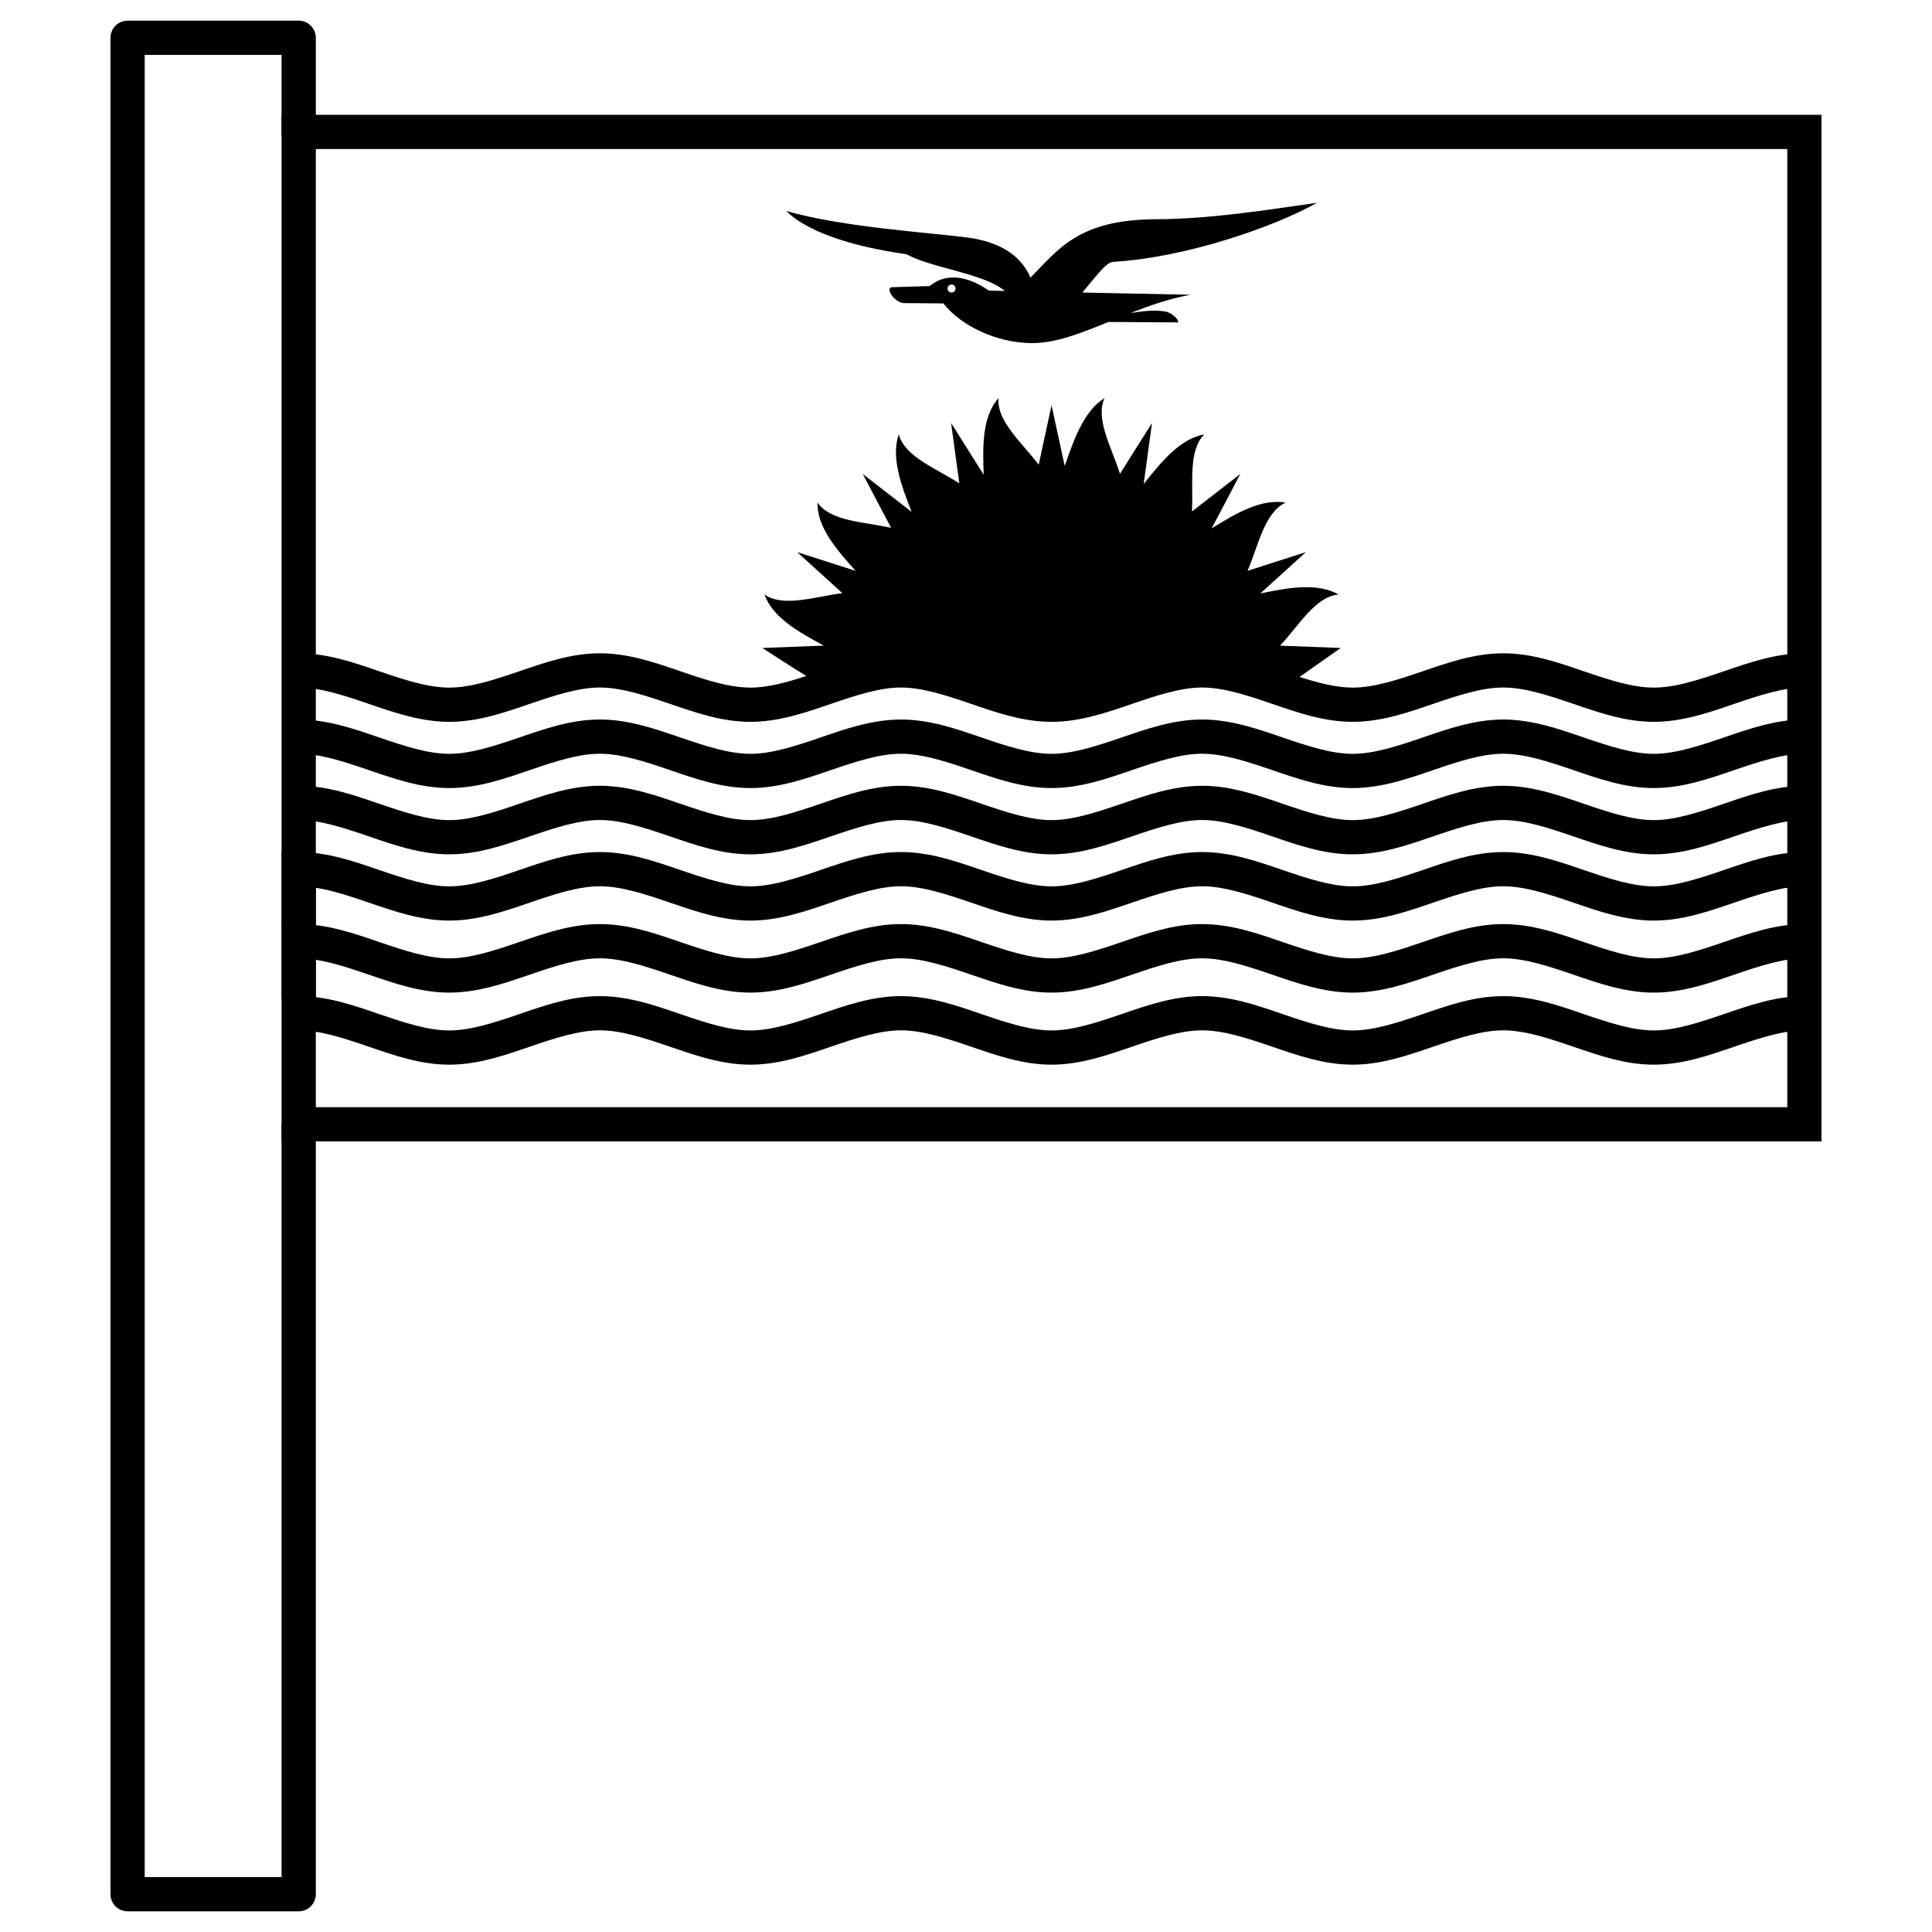
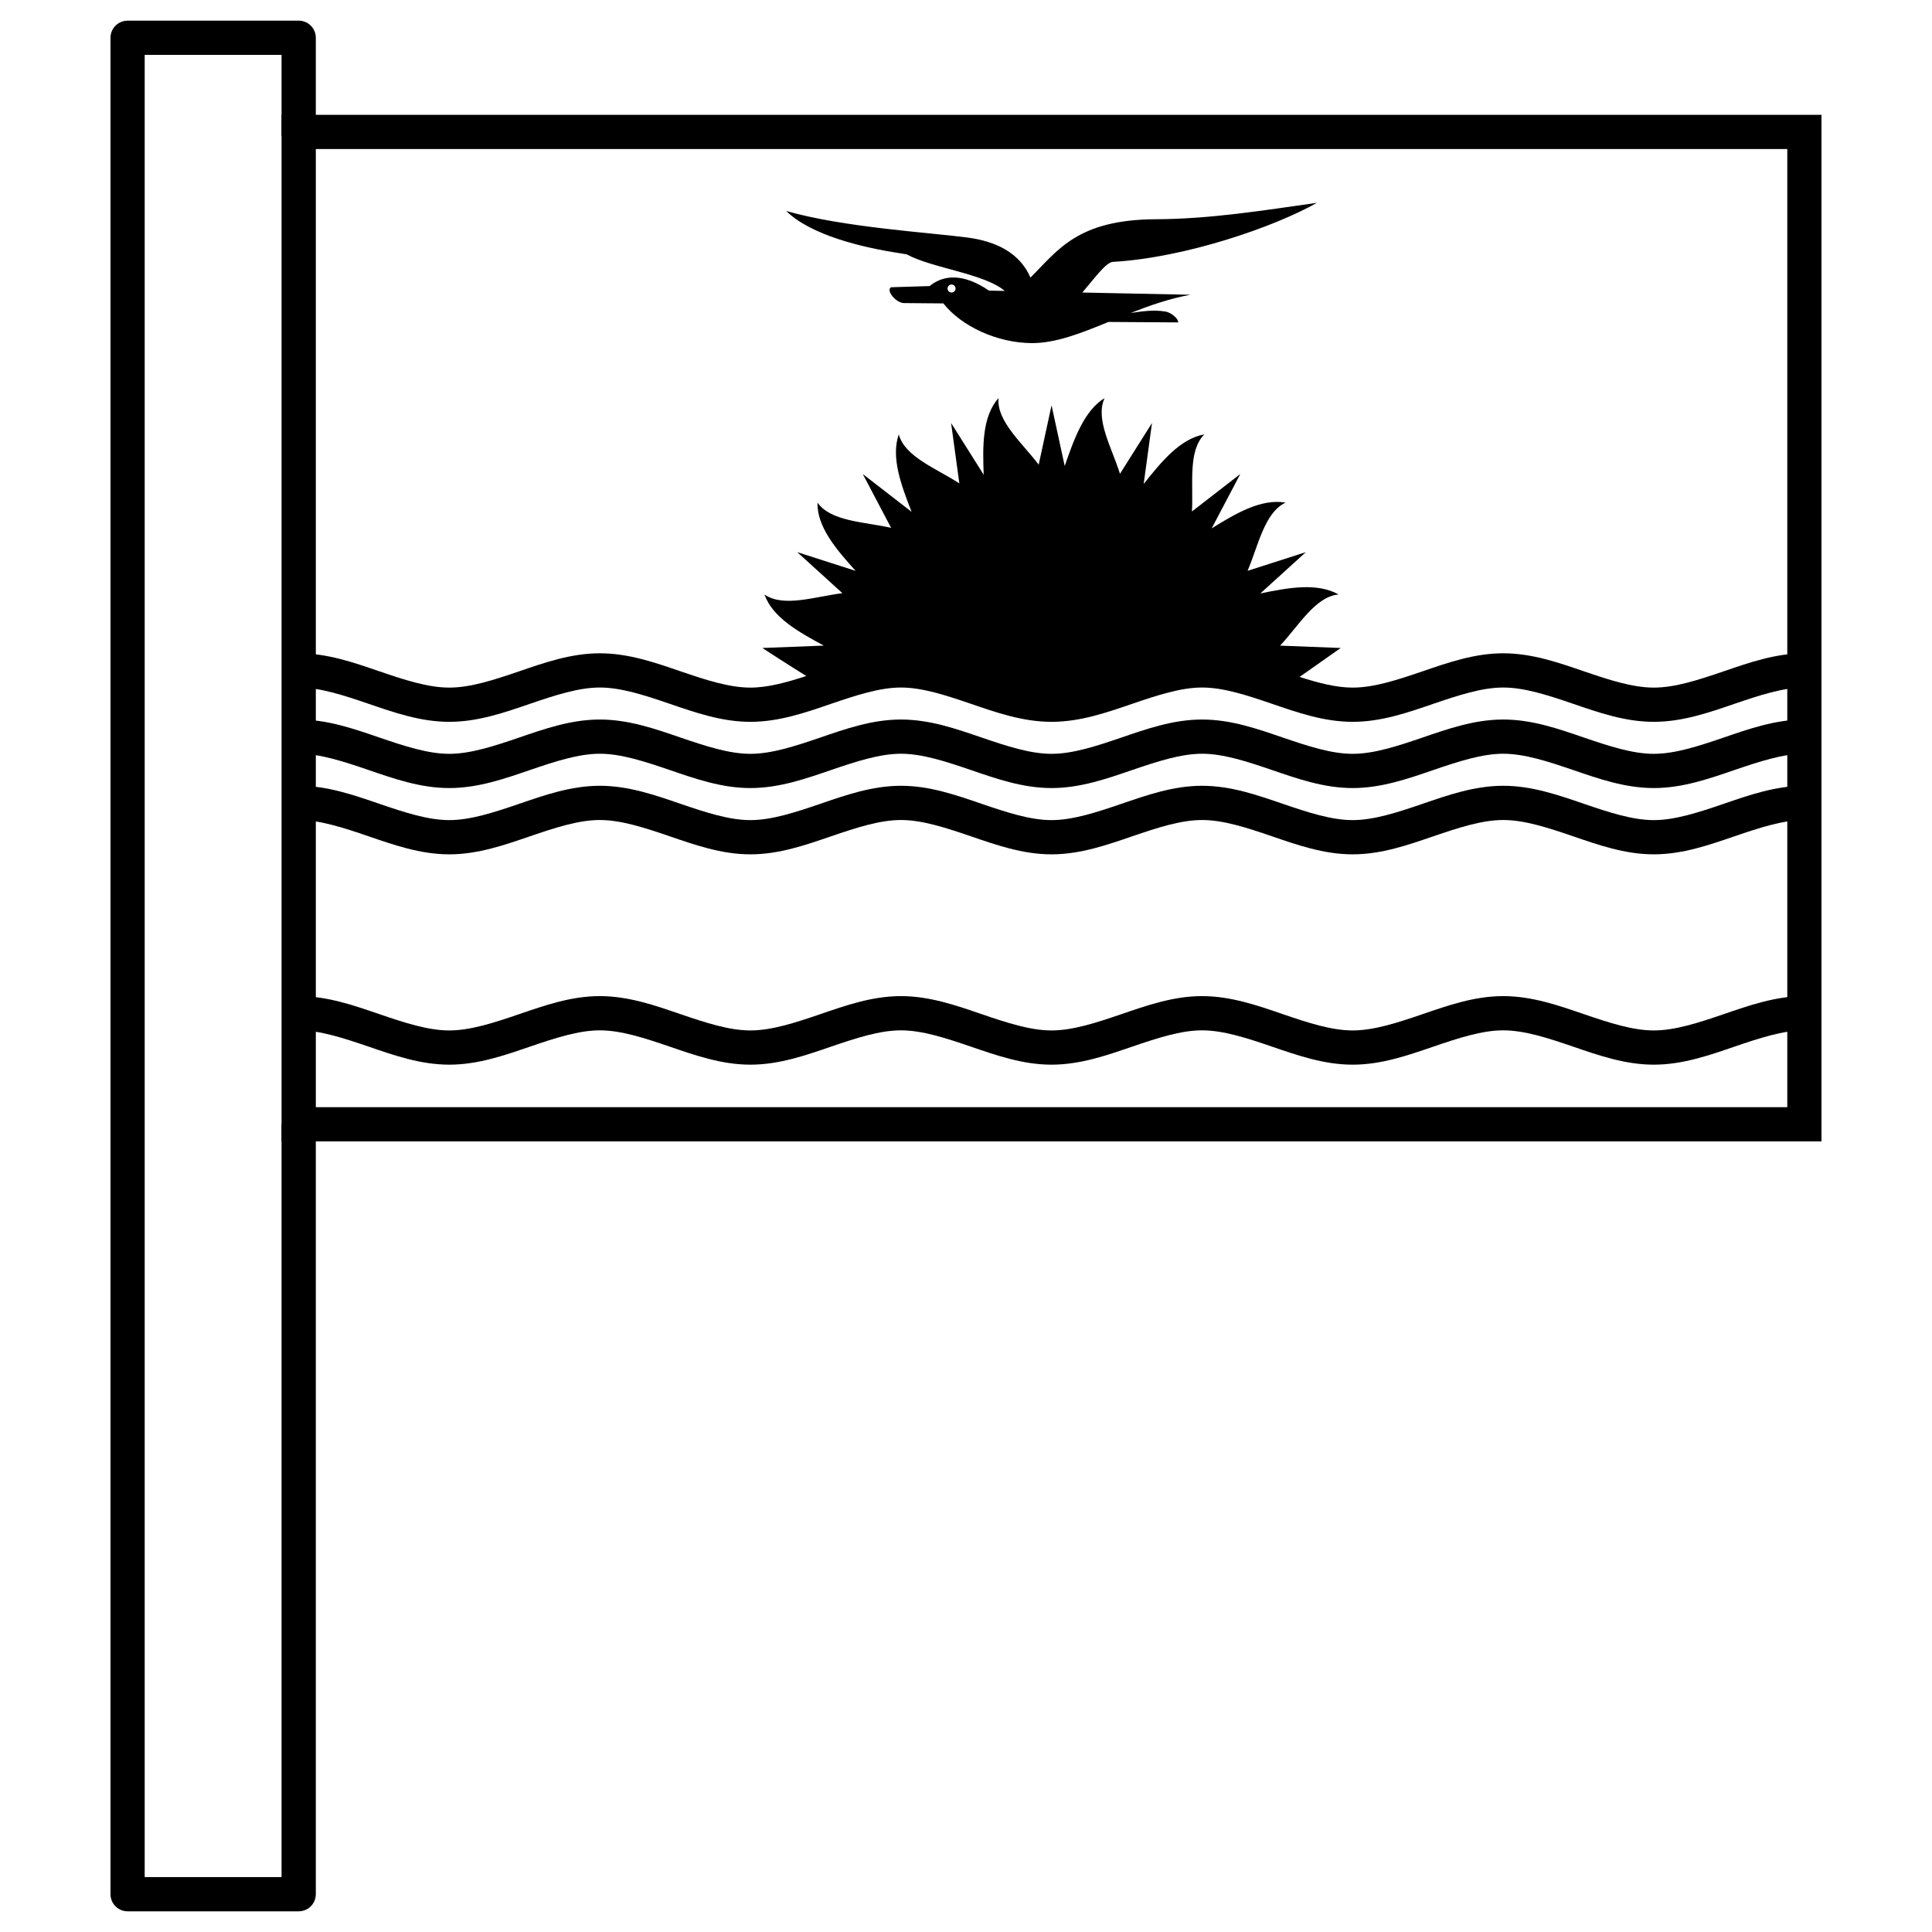
<svg xmlns="http://www.w3.org/2000/svg" fill="#000000" width="800px" height="800px" version="1.1" viewBox="144 144 512 512">
  <g>
    <path d="m408.61 249.5c-4.344 4.93-4.203 12.797-3.922 20.305l-8.637-13.699 2.184 16c-6.102-3.973-14.449-7.027-16.051-12.988-2.121 6.082 0.648 13.508 3.402 20.527l-12.945-10.027 7.516 14.273c-7.078-1.621-15.984-1.664-19.508-6.695-0.172 6.457 5.031 12.457 10.094 18.086l-15.473-4.961 11.98 10.879c-7.215 0.887-15.621 3.867-20.66 0.344 2.133 6.074 9.059 9.961 15.723 13.547l-16.285 0.633s7.719 5.019 11.652 7.426c-5.273 1.723-10.242 3.074-14.812 3.074-5.617 0-11.832-2.031-18.484-4.305-6.652-2.273-13.734-4.789-21.418-4.789s-14.77 2.516-21.418 4.789c-6.652 2.273-12.867 4.305-18.484 4.305-5.617 0-11.832-2.031-18.484-4.305-6.648-2.273-13.734-4.789-21.418-4.789v9.07c5.617 0 11.836 2.031 18.484 4.305 6.652 2.273 13.734 4.789 21.418 4.789s14.766-2.516 21.418-4.789c6.648-2.273 12.867-4.305 18.484-4.305s11.832 2.031 18.484 4.305c6.648 2.273 13.734 4.789 21.418 4.789s14.77-2.516 21.418-4.789c6.652-2.273 12.867-4.305 18.484-4.305 5.617 0 11.836 2.031 18.484 4.305 6.648 2.273 13.734 4.789 21.418 4.789 7.684 0 14.77-2.516 21.418-4.789s12.867-4.305 18.484-4.305 11.836 2.031 18.484 4.305 13.734 4.789 21.418 4.789c7.684 0 14.766-2.516 21.418-4.789 6.648-2.273 12.867-4.305 18.484-4.305 5.617 0 11.832 2.031 18.484 4.305 6.648 2.273 13.734 4.789 21.418 4.789s14.77-2.516 21.418-4.789 12.867-4.305 18.484-4.305v-9.07c-7.684 0-14.766 2.516-21.418 4.789-6.648 2.273-12.867 4.305-18.484 4.305-5.617 0-11.832-2.031-18.484-4.305-6.648-2.273-13.734-4.789-21.418-4.789-7.684 0-14.77 2.516-21.418 4.789-6.648 2.273-12.867 4.305-18.484 4.305-4.356 0-9.074-1.227-14.074-2.832l10.902-7.668-16.062-0.625c4.977-5.316 9.352-13.016 15.508-13.555-5.75-3.219-13.434-1.781-20.746-0.27l12.059-10.949-15.445 4.953c2.867-6.699 4.473-15.465 10.078-18.078-6.473-1.121-13.219 2.879-19.582 6.82l7.574-14.398-12.809 9.926c0.402-7.277-1.098-16.051 3.277-20.426-6.363 1.121-11.391 7.234-16.07 13.145l2.203-16.156-8.484 13.457c-2.152-6.91-6.66-14.52-4.074-20.062-5.367 3.254-8.094 10.797-10.57 17.996l-3.488-16.086-3.41 15.734c-4.375-5.805-11.184-11.512-10.645-17.645z" />
    <path d="m492.99 197.75c-14.199 2.012-28.27 4.289-42.594 4.348-20.891 0.082-26.039 8.227-33.316 15.465-2.832-6.598-9.207-9.625-16.672-10.613-9.953-1.32-32.848-2.672-48.062-7.039 6.586 6.473 20.363 9.707 29.941 11.168 0.672 0.102 1.34 0.219 2.008 0.328 6.445 3.59 20.766 5.141 25.961 9.691l-4.172-0.086c-6.914-4.731-12.156-4.133-15.73-1.199l-10.203 0.309c-1.445 0.785 1.191 4.074 3.328 4.195l10.516 0.09c4.887 6.172 14.359 10.461 23.402 10.52 6.352 0.039 13.074-2.625 20.359-5.606l18.473 0.121c0.133-0.879-1.781-2.633-3.422-2.887-3.262-0.512-6.019-0.051-9.164 0.387 4.988-1.961 10.238-3.797 15.824-4.828l-28.637-0.59c3.309-3.891 6.301-8.016 8.078-8.121 19.406-1.129 42.887-9.32 54.086-15.648zm-96.82 21.648c0.586 0 1.062 0.477 1.062 1.062 0 0.586-0.477 1.059-1.062 1.062-0.586 0-1.062-0.477-1.062-1.062 0-0.281 0.113-0.555 0.312-0.754s0.469-0.309 0.75-0.309zm16.934 1.754v0.004h-0.047 0.047z" />
    <path d="m218.62 446.48v-272.05h408.09v272.05zm9.078-9.066h389.95v-253.92h-389.95z" />
-     <path d="m218.63 388.89v19.688h9.07v-10.223c4.371 0.695 9.039 2.227 13.949 3.906 6.652 2.273 13.734 4.793 21.418 4.793s14.766-2.519 21.418-4.793c6.648-2.273 12.867-4.301 18.484-4.301s11.832 2.027 18.484 4.301c6.648 2.273 13.734 4.793 21.418 4.793s14.77-2.519 21.418-4.793c6.652-2.273 12.867-4.301 18.484-4.301 5.617 0 11.836 2.027 18.484 4.301 6.648 2.273 13.734 4.793 21.418 4.793 7.684 0 14.77-2.519 21.418-4.793s12.867-4.301 18.484-4.301 11.836 2.027 18.484 4.301 13.734 4.793 21.418 4.793c7.684 0 14.766-2.519 21.418-4.793 6.648-2.273 12.867-4.301 18.484-4.301 5.617 0 11.832 2.027 18.484 4.301 6.648 2.273 13.734 4.793 21.418 4.793s14.77-2.519 21.418-4.793 12.867-4.301 18.484-4.301v-9.07c-7.684 0-14.766 2.516-21.418 4.789-6.648 2.273-12.867 4.305-18.484 4.305-5.617 0-11.832-2.031-18.484-4.305-6.652-2.273-13.734-4.789-21.418-4.789-7.684 0-14.77 2.516-21.418 4.789-6.648 2.273-12.867 4.305-18.484 4.305-5.617 0-11.836-2.031-18.484-4.305-6.652-2.273-13.734-4.789-21.418-4.789s-14.766 2.516-21.418 4.789c-6.648 2.273-12.867 4.305-18.484 4.305-5.617 0-11.832-2.031-18.484-4.305-6.652-2.273-13.734-4.789-21.418-4.789-7.684 0-14.766 2.516-21.418 4.789-6.648 2.273-12.867 4.305-18.484 4.305-5.617 0-11.832-2.031-18.484-4.305-6.652-2.273-13.734-4.789-21.418-4.789s-14.77 2.516-21.418 4.789c-6.652 2.273-12.867 4.305-18.484 4.305-5.617 0-11.832-2.031-18.484-4.305-6.648-2.273-13.734-4.789-21.418-4.789z" />
    <path d="m223.16 407.98v9.07c5.617 0 11.836 2.031 18.484 4.305 6.652 2.273 13.734 4.793 21.418 4.793s14.766-2.519 21.418-4.793c6.648-2.273 12.867-4.305 18.484-4.305s11.832 2.031 18.484 4.305c6.648 2.273 13.734 4.793 21.418 4.793s14.77-2.519 21.418-4.793c6.652-2.273 12.867-4.305 18.484-4.305 5.617 0 11.836 2.031 18.484 4.305 6.648 2.273 13.734 4.793 21.418 4.793 7.684 0 14.77-2.519 21.418-4.793 6.648-2.273 12.867-4.305 18.484-4.305s11.836 2.031 18.484 4.305c6.648 2.273 13.734 4.793 21.418 4.793 7.684 0 14.766-2.519 21.418-4.793 6.648-2.273 12.867-4.305 18.484-4.305 5.617 0 11.832 2.031 18.484 4.305 6.648 2.273 13.734 4.793 21.418 4.793s14.77-2.519 21.418-4.793c6.648-2.273 12.867-4.305 18.484-4.305v-9.07c-7.684 0-14.766 2.519-21.418 4.793-6.648 2.273-12.867 4.305-18.484 4.305-5.617 0-11.832-2.031-18.484-4.305-6.652-2.273-13.734-4.793-21.418-4.793-7.684 0-14.77 2.519-21.418 4.793-6.648 2.273-12.867 4.305-18.484 4.305-5.617 0-11.836-2.031-18.484-4.305-6.652-2.273-13.734-4.793-21.418-4.793s-14.766 2.519-21.418 4.793c-6.648 2.273-12.867 4.305-18.484 4.305-5.617 0-11.832-2.031-18.484-4.305-6.652-2.273-13.734-4.793-21.418-4.793-7.684 0-14.766 2.519-21.418 4.793-6.648 2.273-12.867 4.305-18.484 4.305-5.617 0-11.832-2.031-18.484-4.305-6.652-2.273-13.734-4.793-21.418-4.793s-14.77 2.519-21.418 4.793c-6.652 2.273-12.867 4.305-18.484 4.305-5.617 0-11.832-2.031-18.484-4.305-6.648-2.273-13.734-4.793-21.418-4.793z" />
-     <path d="m218.63 369.8v19.688h9.07v-10.223c4.371 0.695 9.039 2.227 13.949 3.906 6.652 2.273 13.734 4.793 21.418 4.793s14.766-2.519 21.418-4.793c6.648-2.273 12.867-4.301 18.484-4.301s11.832 2.027 18.484 4.301c6.648 2.273 13.734 4.793 21.418 4.793s14.77-2.519 21.418-4.793c6.652-2.273 12.867-4.301 18.484-4.301 5.617 0 11.836 2.027 18.484 4.301 6.648 2.273 13.734 4.793 21.418 4.793 7.684 0 14.77-2.519 21.418-4.793 6.648-2.273 12.867-4.301 18.484-4.301s11.836 2.027 18.484 4.301c6.648 2.273 13.734 4.793 21.418 4.793 7.684 0 14.766-2.519 21.418-4.793 6.648-2.273 12.867-4.301 18.484-4.301 5.617 0 11.832 2.027 18.484 4.301 6.648 2.273 13.734 4.793 21.418 4.793s14.77-2.519 21.418-4.793c6.648-2.273 12.867-4.301 18.484-4.301v-9.07c-7.684 0-14.766 2.519-21.418 4.793-6.648 2.273-12.867 4.301-18.484 4.301-5.617 0-11.832-2.031-18.484-4.301-6.652-2.273-13.734-4.793-21.418-4.793-7.684 0-14.77 2.519-21.418 4.793-6.648 2.273-12.867 4.301-18.484 4.301-5.617 0-11.836-2.031-18.484-4.301-6.652-2.273-13.734-4.793-21.418-4.793s-14.766 2.519-21.418 4.793c-6.648 2.273-12.867 4.301-18.484 4.301-5.617 0-11.832-2.031-18.484-4.301-6.652-2.273-13.734-4.793-21.418-4.793-7.684 0-14.766 2.519-21.418 4.793-6.648 2.273-12.867 4.301-18.484 4.301-5.617 0-11.832-2.031-18.484-4.301-6.652-2.273-13.734-4.793-21.418-4.793s-14.77 2.519-21.418 4.793c-6.652 2.273-12.867 4.301-18.484 4.301-5.617 0-11.832-2.031-18.484-4.301-6.648-2.273-13.734-4.793-21.418-4.793z" />
    <path d="m223.16 352.24v9.07c5.617 0 11.836 2.031 18.484 4.305 6.652 2.273 13.734 4.793 21.418 4.793s14.766-2.519 21.418-4.793c6.648-2.273 12.867-4.305 18.484-4.305s11.832 2.031 18.484 4.305c6.648 2.273 13.734 4.793 21.418 4.793s14.77-2.519 21.418-4.793c6.652-2.273 12.867-4.305 18.484-4.305 5.617 0 11.836 2.031 18.484 4.305 6.648 2.273 13.734 4.793 21.418 4.793 7.684 0 14.77-2.519 21.418-4.793 6.648-2.273 12.867-4.305 18.484-4.305s11.836 2.031 18.484 4.305c6.648 2.273 13.734 4.793 21.418 4.793 7.684 0 14.766-2.519 21.418-4.793 6.648-2.273 12.867-4.305 18.484-4.305 5.617 0 11.832 2.031 18.484 4.305 6.648 2.273 13.734 4.793 21.418 4.793s14.77-2.519 21.418-4.793c6.648-2.273 12.867-4.305 18.484-4.305v-9.07c-7.684 0-14.766 2.519-21.418 4.793-6.648 2.273-12.867 4.305-18.484 4.305-5.617 0-11.832-2.031-18.484-4.305-6.652-2.273-13.734-4.793-21.418-4.793-7.684 0-14.77 2.519-21.418 4.793-6.648 2.273-12.867 4.305-18.484 4.305-5.617 0-11.836-2.031-18.484-4.305-6.652-2.273-13.734-4.793-21.418-4.793s-14.766 2.519-21.418 4.793c-6.648 2.273-12.867 4.305-18.484 4.305-5.617 0-11.832-2.031-18.484-4.305-6.652-2.273-13.734-4.793-21.418-4.793-7.684 0-14.766 2.519-21.418 4.793-6.648 2.273-12.867 4.305-18.484 4.305-5.617 0-11.832-2.031-18.484-4.305-6.652-2.273-13.734-4.793-21.418-4.793s-14.77 2.519-21.418 4.793c-6.652 2.273-12.867 4.305-18.484 4.305-5.617 0-11.832-2.031-18.484-4.305-6.648-2.273-13.734-4.793-21.418-4.793z" />
    <path d="m223.16 334.68v9.07c5.617 0 11.836 2.027 18.484 4.301 6.652 2.273 13.734 4.793 21.418 4.793s14.766-2.519 21.418-4.793c6.648-2.273 12.867-4.301 18.484-4.301s11.832 2.027 18.484 4.301c6.648 2.273 13.734 4.793 21.418 4.793s14.77-2.519 21.418-4.793c6.652-2.273 12.867-4.301 18.484-4.301 5.617 0 11.836 2.027 18.484 4.301 6.648 2.273 13.734 4.793 21.418 4.793 7.684 0 14.77-2.519 21.418-4.793 6.648-2.273 12.867-4.301 18.484-4.301s11.836 2.027 18.484 4.301c6.648 2.273 13.734 4.793 21.418 4.793 7.684 0 14.766-2.519 21.418-4.793 6.648-2.273 12.867-4.301 18.484-4.301 5.617 0 11.832 2.027 18.484 4.301 6.648 2.273 13.734 4.793 21.418 4.793s14.77-2.519 21.418-4.793c6.648-2.273 12.867-4.301 18.484-4.301v-9.07c-7.684 0-14.766 2.516-21.418 4.789-6.648 2.273-12.867 4.305-18.484 4.305-5.617 0-11.832-2.031-18.484-4.305-6.652-2.273-13.734-4.789-21.418-4.789-7.684 0-14.77 2.516-21.418 4.789-6.648 2.273-12.867 4.305-18.484 4.305-5.617 0-11.836-2.031-18.484-4.305-6.652-2.273-13.734-4.789-21.418-4.789s-14.766 2.516-21.418 4.789c-6.648 2.273-12.867 4.305-18.484 4.305-5.617 0-11.832-2.031-18.484-4.305-6.652-2.273-13.734-4.789-21.418-4.789-7.684 0-14.766 2.516-21.418 4.789-6.648 2.273-12.867 4.305-18.484 4.305-5.617 0-11.832-2.031-18.484-4.305-6.652-2.273-13.734-4.789-21.418-4.789s-14.77 2.516-21.418 4.789c-6.652 2.273-12.867 4.305-18.484 4.305-5.617 0-11.832-2.031-18.484-4.305-6.648-2.273-13.734-4.789-21.418-4.789z" />
    <path d="m177.82 149.48c-1.207 0-2.359 0.477-3.211 1.328-0.852 0.852-1.332 2.008-1.328 3.211v491.96c-0.004 1.207 0.477 2.359 1.328 3.211 0.852 0.852 2.004 1.328 3.211 1.328h45.34-0.004c1.203 0 2.359-0.477 3.211-1.328 0.852-0.852 1.328-2.004 1.328-3.211v-204.05h-9.078v199.52h-36.273v-482.91h36.273v21.539h9.078v-26.066c0-1.203-0.477-2.359-1.328-3.211-0.852-0.852-2.008-1.328-3.211-1.328h-45.34z" />
  </g>
</svg>